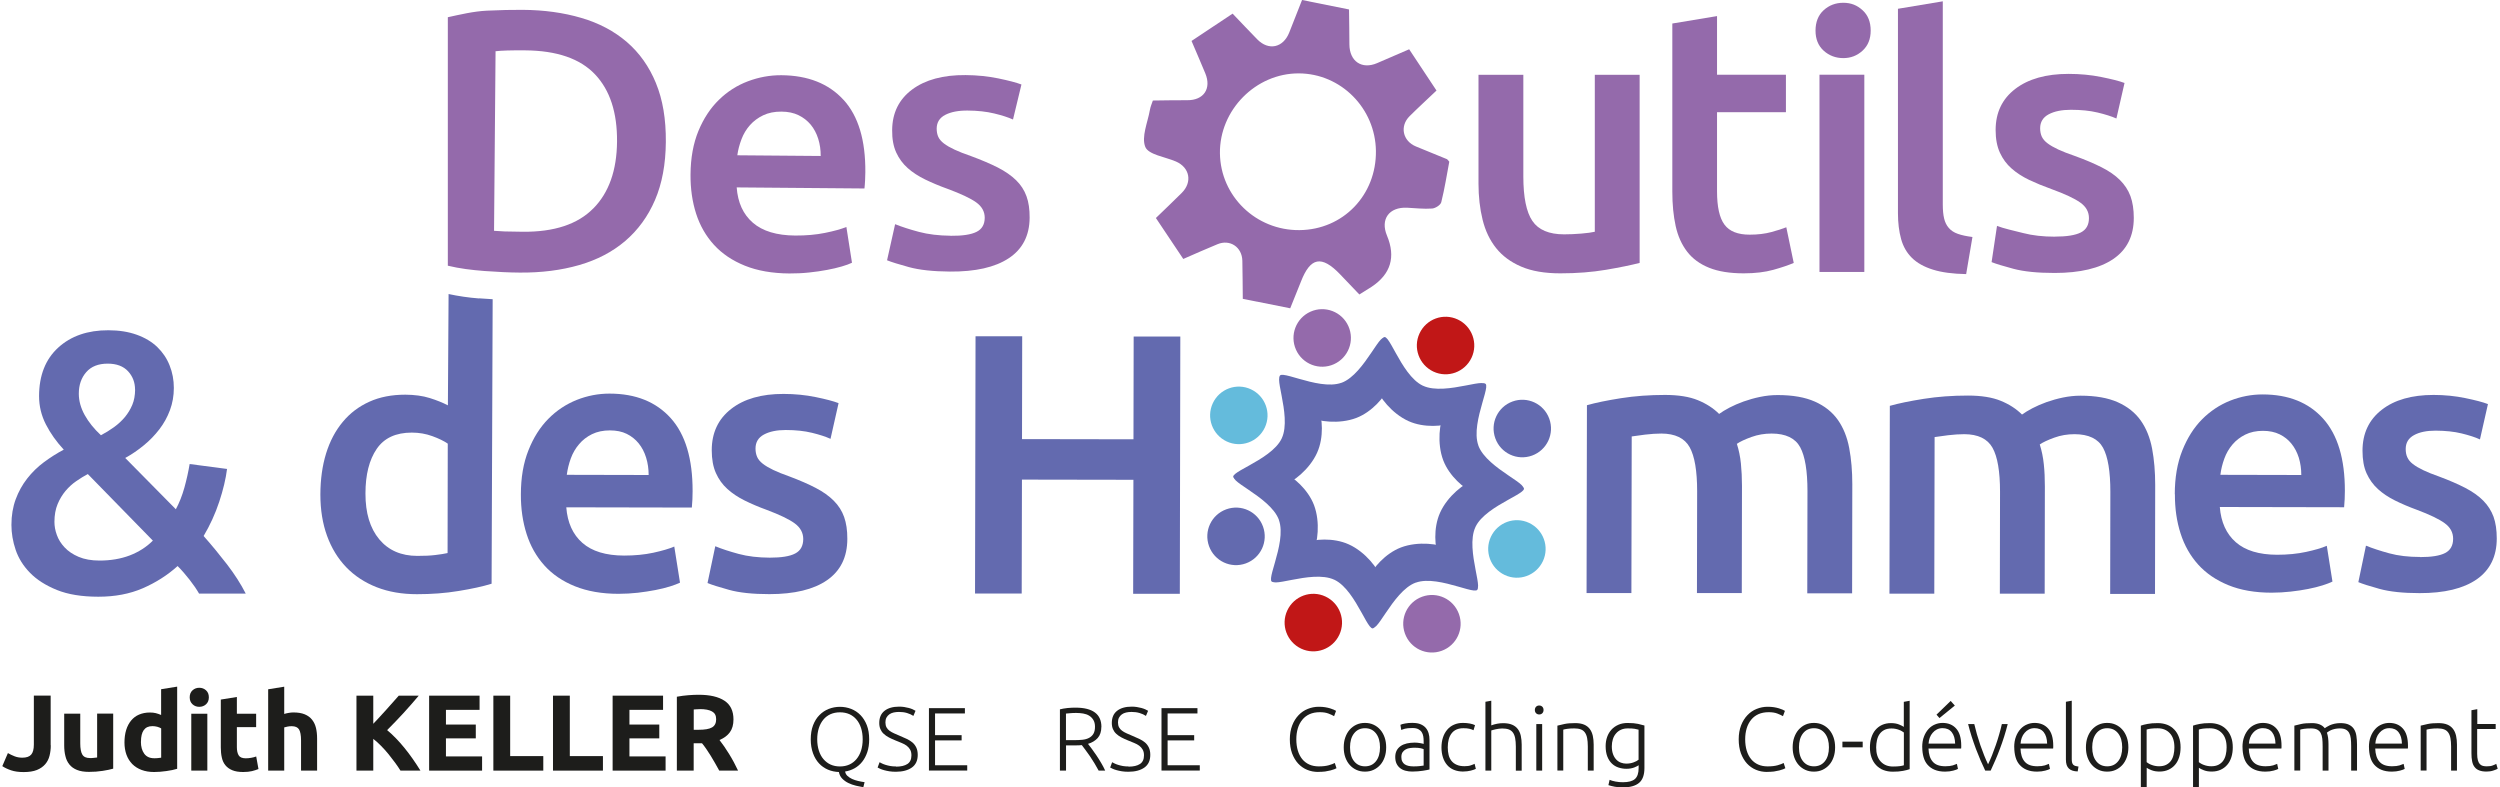
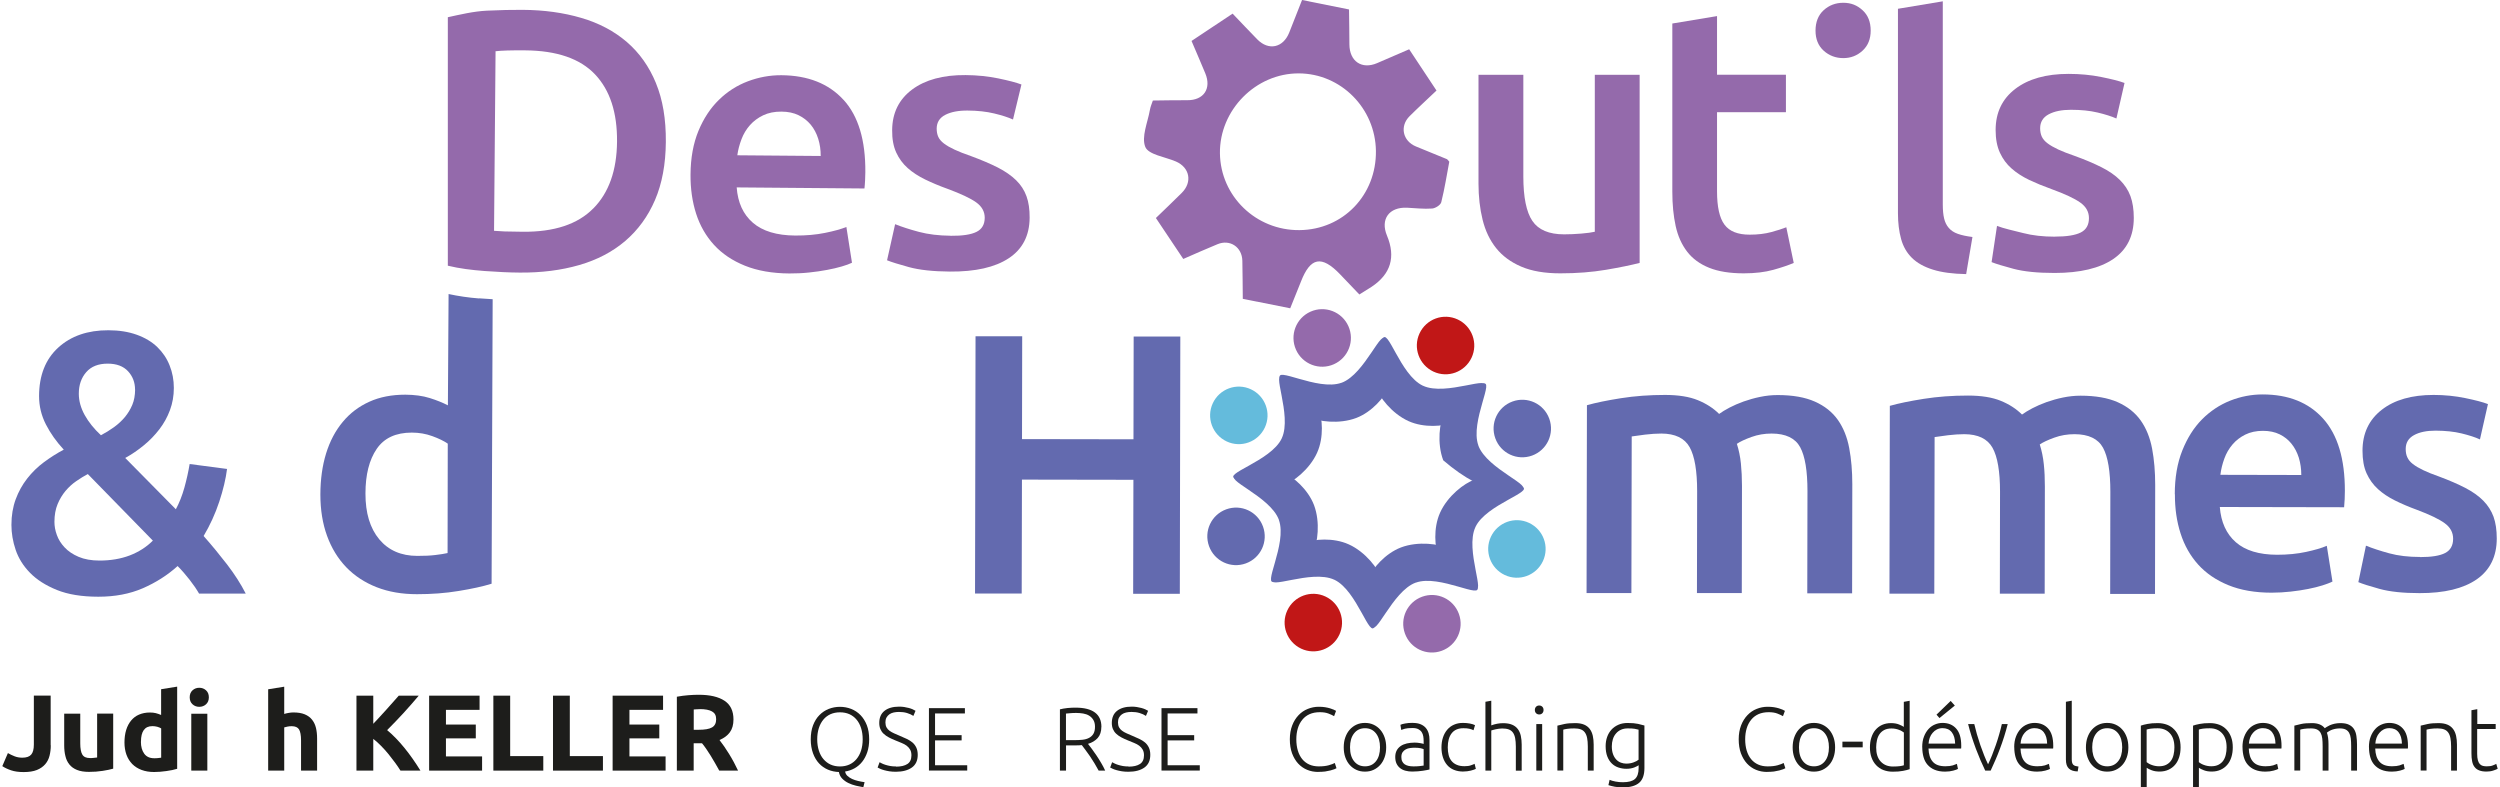
<svg xmlns="http://www.w3.org/2000/svg" width="381" height="120" viewBox="0 0 381 120" fill="none">
  <path d="M7.74 113.596C7.74 114.153 7.673 114.682 7.548 115.182C7.424 115.673 7.203 116.105 6.886 116.471C6.569 116.836 6.147 117.134 5.619 117.346C5.091 117.558 4.42 117.663 3.604 117.663C2.855 117.663 2.222 117.577 1.685 117.394C1.147 117.211 0.706 117 0.351 116.759L1.205 114.769C1.521 114.952 1.867 115.125 2.222 115.259C2.587 115.403 2.98 115.471 3.402 115.471C4.026 115.471 4.477 115.317 4.746 115.009C5.024 114.702 5.159 114.182 5.159 113.461V106.008H7.721V113.586L7.74 113.596Z" fill="#1D1D1B" />
  <path d="M17.251 117.144C16.838 117.269 16.3 117.375 15.638 117.481C14.986 117.586 14.295 117.634 13.565 117.634C12.836 117.634 12.222 117.538 11.732 117.336C11.243 117.134 10.859 116.865 10.571 116.5C10.283 116.144 10.082 115.721 9.967 115.221C9.842 114.73 9.784 114.182 9.784 113.586V108.759H12.231V113.288C12.231 114.076 12.337 114.653 12.548 115C12.759 115.355 13.143 115.528 13.719 115.528C13.892 115.528 14.084 115.528 14.276 115.5C14.477 115.48 14.65 115.461 14.803 115.442V108.749H17.251V117.125V117.144Z" fill="#1D1D1B" />
  <path d="M27.011 117.163C26.79 117.231 26.541 117.288 26.253 117.356C25.965 117.413 25.667 117.471 25.36 117.509C25.044 117.558 24.727 117.586 24.41 117.615C24.084 117.644 23.777 117.654 23.479 117.654C22.769 117.654 22.136 117.548 21.57 117.336C21.013 117.125 20.543 116.827 20.159 116.442C19.775 116.048 19.477 115.577 19.276 115.028C19.074 114.471 18.969 113.846 18.969 113.153C18.969 112.461 19.055 111.817 19.228 111.249C19.401 110.682 19.66 110.201 19.986 109.807C20.312 109.413 20.715 109.105 21.195 108.903C21.675 108.701 22.212 108.586 22.827 108.586C23.163 108.586 23.47 108.614 23.738 108.682C24.007 108.749 24.276 108.845 24.554 108.961V105.037L27.001 104.643V117.154L27.011 117.163ZM21.474 113.038C21.474 113.798 21.646 114.403 21.982 114.865C22.318 115.327 22.827 115.557 23.498 115.557C23.719 115.557 23.921 115.557 24.103 115.528C24.285 115.509 24.439 115.49 24.564 115.471V111.009C24.41 110.913 24.209 110.826 23.969 110.759C23.729 110.692 23.47 110.663 23.22 110.663C22.059 110.663 21.483 111.451 21.483 113.038H21.474Z" fill="#1D1D1B" />
  <path d="M31.829 106.268C31.829 106.72 31.685 107.076 31.397 107.336C31.109 107.595 30.763 107.72 30.37 107.72C29.976 107.72 29.631 107.595 29.343 107.336C29.055 107.076 28.911 106.72 28.911 106.268C28.911 105.816 29.055 105.46 29.343 105.201C29.631 104.941 29.976 104.816 30.37 104.816C30.763 104.816 31.109 104.941 31.397 105.201C31.685 105.46 31.829 105.816 31.829 106.268ZM31.598 117.442H29.151V108.778H31.598V117.442Z" fill="#1D1D1B" />
-   <path d="M33.652 106.614L36.099 106.22V108.778H39.036V110.817H36.099V113.865C36.099 114.384 36.185 114.798 36.368 115.105C36.55 115.413 36.915 115.567 37.462 115.567C37.721 115.567 37.999 115.538 38.278 115.49C38.556 115.442 38.815 115.375 39.045 115.288L39.391 117.202C39.093 117.327 38.767 117.423 38.402 117.519C38.038 117.606 37.596 117.654 37.068 117.654C36.397 117.654 35.85 117.567 35.408 117.384C34.967 117.202 34.621 116.952 34.352 116.625C34.084 116.298 33.901 115.904 33.805 115.442C33.7 114.98 33.652 114.471 33.652 113.913V106.634V106.614Z" fill="#1D1D1B" />
  <path d="M40.869 117.442V105.047L43.316 104.653V108.807C43.48 108.749 43.691 108.701 43.95 108.653C44.209 108.605 44.458 108.576 44.698 108.576C45.399 108.576 45.984 108.672 46.445 108.864C46.906 109.057 47.28 109.326 47.558 109.682C47.837 110.038 48.038 110.451 48.153 110.932C48.268 111.413 48.326 111.951 48.326 112.547V117.442H45.879V112.846C45.879 112.057 45.773 111.49 45.572 111.163C45.37 110.836 44.996 110.672 44.449 110.672C44.228 110.672 44.026 110.692 43.835 110.73C43.643 110.768 43.47 110.807 43.316 110.855V117.442H40.869Z" fill="#1D1D1B" />
  <path d="M61.032 117.442C60.802 117.067 60.533 116.673 60.217 116.24C59.9 115.807 59.564 115.375 59.209 114.932C58.854 114.49 58.47 114.076 58.077 113.673C57.683 113.269 57.29 112.913 56.887 112.605V117.442H54.324V106.018H56.887V110.307C57.549 109.615 58.211 108.884 58.892 108.134C59.574 107.384 60.198 106.672 60.773 106.018H63.816C63.038 106.941 62.261 107.836 61.474 108.691C60.687 109.547 59.862 110.403 58.998 111.269C59.91 112.028 60.783 112.932 61.637 113.98C62.491 115.028 63.297 116.182 64.075 117.442H61.023H61.032Z" fill="#1D1D1B" />
  <path d="M65.399 117.442V106.018H73.086V108.182H67.961V110.422H72.51V112.528H67.961V115.278H73.47V117.442H65.399Z" fill="#1D1D1B" />
  <path d="M82.798 115.23V117.442H75.188V106.018H77.75V115.23H82.798Z" fill="#1D1D1B" />
  <path d="M91.887 115.23V117.442H84.276V106.018H86.839V115.23H91.887Z" fill="#1D1D1B" />
  <path d="M93.364 117.442V106.018H101.051V108.182H95.927V110.422H100.476V112.528H95.927V115.278H101.435V117.442H93.364Z" fill="#1D1D1B" />
  <path d="M106.493 105.883C108.201 105.883 109.507 106.191 110.418 106.797C111.33 107.403 111.781 108.355 111.781 109.643C111.781 110.442 111.599 111.095 111.234 111.595C110.869 112.096 110.341 112.49 109.65 112.778C109.881 113.067 110.121 113.394 110.37 113.759C110.62 114.125 110.869 114.509 111.119 114.913C111.368 115.317 111.608 115.73 111.839 116.163C112.069 116.596 112.28 117.019 112.482 117.442H109.612C109.401 117.067 109.19 116.692 108.979 116.307C108.768 115.923 108.547 115.548 108.316 115.182C108.086 114.817 107.865 114.48 107.645 114.153C107.424 113.826 107.203 113.538 106.983 113.269H105.716V117.442H103.153V106.182C103.71 106.076 104.286 105.999 104.89 105.951C105.495 105.903 106.023 105.883 106.493 105.883ZM106.647 108.076C106.464 108.076 106.292 108.076 106.148 108.095C106.004 108.105 105.86 108.114 105.725 108.124V111.22H106.445C107.405 111.22 108.096 111.105 108.518 110.855C108.931 110.615 109.142 110.201 109.142 109.615C109.142 109.028 108.931 108.653 108.508 108.422C108.086 108.182 107.462 108.066 106.647 108.066V108.076Z" fill="#1D1D1B" />
  <path d="M132.463 112.673C132.463 113.403 132.367 114.057 132.175 114.625C131.983 115.192 131.724 115.682 131.397 116.096C131.071 116.509 130.678 116.836 130.236 117.086C129.785 117.336 129.305 117.5 128.797 117.577C128.835 117.836 128.95 118.058 129.142 118.24C129.334 118.423 129.574 118.577 129.852 118.711C130.131 118.836 130.438 118.942 130.774 119.019C131.109 119.096 131.436 119.163 131.762 119.202L131.57 119.981C131.225 119.913 130.85 119.837 130.447 119.74C130.044 119.644 129.66 119.51 129.305 119.337C128.941 119.163 128.633 118.942 128.365 118.673C128.096 118.404 127.923 118.058 127.846 117.654C127.261 117.634 126.714 117.519 126.186 117.298C125.668 117.077 125.207 116.759 124.823 116.346C124.44 115.932 124.123 115.413 123.902 114.798C123.681 114.182 123.557 113.48 123.557 112.682C123.557 111.884 123.672 111.153 123.912 110.528C124.152 109.913 124.468 109.393 124.881 108.98C125.284 108.566 125.764 108.249 126.301 108.038C126.839 107.826 127.415 107.72 128.01 107.72C128.605 107.72 129.18 107.826 129.718 108.038C130.255 108.249 130.726 108.557 131.138 108.98C131.541 109.393 131.868 109.913 132.108 110.528C132.347 111.144 132.463 111.865 132.463 112.682V112.673ZM131.474 112.673C131.474 112.028 131.388 111.461 131.225 110.951C131.061 110.442 130.831 110.009 130.524 109.653C130.227 109.297 129.862 109.028 129.44 108.836C129.017 108.653 128.537 108.557 128.01 108.557C127.482 108.557 127.002 108.653 126.58 108.836C126.157 109.028 125.793 109.297 125.495 109.653C125.198 110.009 124.958 110.442 124.795 110.951C124.632 111.461 124.545 112.038 124.545 112.673C124.545 113.307 124.632 113.884 124.795 114.394C124.958 114.903 125.188 115.336 125.495 115.692C125.802 116.048 126.157 116.327 126.58 116.519C127.002 116.711 127.482 116.807 128.01 116.807C128.537 116.807 129.017 116.711 129.44 116.519C129.862 116.327 130.227 116.048 130.524 115.692C130.822 115.336 131.061 114.903 131.225 114.394C131.388 113.884 131.474 113.307 131.474 112.673Z" fill="#1D1D1B" />
  <path d="M136.56 116.836C137.299 116.836 137.875 116.702 138.288 116.432C138.701 116.163 138.902 115.721 138.902 115.115C138.902 114.769 138.835 114.471 138.701 114.24C138.566 114.009 138.393 113.807 138.173 113.644C137.952 113.48 137.702 113.346 137.415 113.23C137.127 113.115 136.839 112.999 136.522 112.865C136.129 112.711 135.773 112.547 135.466 112.384C135.159 112.221 134.891 112.038 134.67 111.826C134.449 111.624 134.286 111.384 134.171 111.115C134.056 110.845 133.998 110.538 133.998 110.182C133.998 109.365 134.267 108.749 134.804 108.326C135.342 107.903 136.09 107.691 137.05 107.691C137.309 107.691 137.559 107.711 137.808 107.749C138.058 107.787 138.288 107.836 138.499 107.893C138.71 107.951 138.912 108.018 139.084 108.095C139.257 108.172 139.411 108.249 139.526 108.326L139.2 109.105C138.931 108.922 138.614 108.778 138.23 108.663C137.846 108.547 137.443 108.499 137.002 108.499C136.704 108.499 136.426 108.528 136.177 108.586C135.927 108.643 135.706 108.739 135.524 108.874C135.342 109.009 135.198 109.172 135.092 109.374C134.987 109.576 134.939 109.817 134.939 110.105C134.939 110.393 134.996 110.643 135.102 110.845C135.207 111.047 135.361 111.22 135.562 111.365C135.764 111.509 135.985 111.644 136.253 111.759C136.522 111.874 136.81 111.999 137.117 112.134C137.491 112.288 137.846 112.442 138.182 112.605C138.518 112.769 138.806 112.942 139.056 113.153C139.305 113.365 139.497 113.624 139.641 113.923C139.785 114.221 139.862 114.596 139.862 115.038C139.862 115.904 139.564 116.548 138.969 116.971C138.374 117.394 137.559 117.615 136.541 117.615C136.177 117.615 135.841 117.596 135.543 117.548C135.246 117.5 134.977 117.442 134.737 117.375C134.497 117.307 134.296 117.24 134.132 117.163C133.969 117.086 133.845 117.029 133.749 116.971L134.046 116.163C134.142 116.221 134.257 116.279 134.42 116.355C134.574 116.432 134.756 116.5 134.967 116.567C135.178 116.634 135.418 116.692 135.678 116.74C135.946 116.788 136.234 116.807 136.551 116.807L136.56 116.836Z" fill="#1D1D1B" />
  <path d="M141.57 117.442V107.922H147.05V108.73H142.501V112.038H146.551V112.836H142.501V116.625H147.405V117.432H141.57V117.442Z" fill="#1D1D1B" />
  <path d="M167.847 110.778C167.847 111.49 167.655 112.057 167.29 112.471C166.916 112.884 166.426 113.182 165.812 113.365C165.956 113.548 166.148 113.798 166.378 114.105C166.609 114.413 166.848 114.759 167.098 115.125C167.348 115.49 167.587 115.884 167.827 116.288C168.067 116.692 168.269 117.077 168.432 117.442H167.434C167.242 117.077 167.031 116.711 166.81 116.346C166.589 115.98 166.359 115.625 166.129 115.278C165.898 114.932 165.668 114.615 165.447 114.326C165.227 114.038 165.035 113.778 164.871 113.557C164.584 113.586 164.286 113.596 163.998 113.596H162.463V117.442H161.532V108.105C161.858 108.018 162.242 107.951 162.693 107.903C163.144 107.855 163.547 107.845 163.921 107.845C165.227 107.845 166.215 108.095 166.868 108.586C167.53 109.076 167.856 109.816 167.856 110.788L167.847 110.778ZM164.017 108.653C163.672 108.653 163.365 108.663 163.106 108.691C162.847 108.711 162.626 108.739 162.453 108.749V112.798H163.739C164.171 112.798 164.574 112.778 164.958 112.74C165.342 112.701 165.678 112.605 165.956 112.461C166.234 112.317 166.465 112.115 166.628 111.845C166.791 111.576 166.877 111.22 166.877 110.759C166.877 110.336 166.791 109.99 166.628 109.72C166.465 109.441 166.244 109.23 165.985 109.066C165.716 108.903 165.419 108.797 165.073 108.739C164.728 108.682 164.372 108.653 164.008 108.653H164.017Z" fill="#1D1D1B" />
  <path d="M172.002 116.836C172.741 116.836 173.317 116.702 173.73 116.432C174.142 116.163 174.344 115.721 174.344 115.115C174.344 114.769 174.277 114.471 174.142 114.24C174.008 114.009 173.835 113.807 173.615 113.644C173.394 113.48 173.144 113.346 172.856 113.23C172.569 113.115 172.281 112.999 171.964 112.865C171.57 112.711 171.215 112.547 170.908 112.384C170.601 112.221 170.332 112.038 170.112 111.826C169.891 111.624 169.728 111.384 169.613 111.115C169.498 110.845 169.44 110.538 169.44 110.182C169.44 109.365 169.709 108.749 170.246 108.326C170.784 107.903 171.532 107.691 172.492 107.691C172.751 107.691 173 107.711 173.25 107.749C173.499 107.787 173.73 107.836 173.941 107.893C174.152 107.951 174.354 108.018 174.526 108.095C174.699 108.172 174.853 108.249 174.968 108.326L174.642 109.105C174.373 108.922 174.056 108.778 173.672 108.663C173.288 108.547 172.885 108.499 172.444 108.499C172.146 108.499 171.868 108.528 171.618 108.586C171.369 108.643 171.148 108.739 170.966 108.874C170.784 109.009 170.64 109.172 170.534 109.374C170.428 109.576 170.38 109.817 170.38 110.105C170.38 110.393 170.438 110.643 170.544 110.845C170.649 111.047 170.803 111.22 171.004 111.365C171.206 111.509 171.427 111.644 171.695 111.759C171.964 111.874 172.252 111.999 172.559 112.134C172.933 112.288 173.288 112.442 173.624 112.605C173.96 112.769 174.248 112.942 174.498 113.153C174.747 113.365 174.939 113.624 175.083 113.923C175.227 114.221 175.304 114.596 175.304 115.038C175.304 115.904 175.006 116.548 174.411 116.971C173.816 117.394 173 117.615 171.983 117.615C171.618 117.615 171.283 117.596 170.985 117.548C170.688 117.5 170.419 117.442 170.179 117.375C169.939 117.307 169.737 117.24 169.574 117.163C169.411 117.086 169.286 117.029 169.19 116.971L169.488 116.163C169.584 116.221 169.699 116.279 169.862 116.355C170.016 116.432 170.198 116.5 170.409 116.567C170.62 116.634 170.86 116.692 171.119 116.74C171.388 116.788 171.676 116.807 171.993 116.807L172.002 116.836Z" fill="#1D1D1B" />
  <path d="M177.012 117.442V107.922H182.492V108.73H177.943V112.038H181.993V112.836H177.943V116.625H182.847V117.432H177.012V117.442Z" fill="#1D1D1B" />
  <path d="M200.908 117.644C200.294 117.644 199.728 117.538 199.2 117.317C198.672 117.096 198.221 116.779 197.828 116.355C197.444 115.932 197.137 115.413 196.906 114.798C196.685 114.182 196.57 113.471 196.57 112.673C196.57 111.874 196.695 111.172 196.935 110.547C197.175 109.922 197.501 109.413 197.904 108.99C198.307 108.566 198.768 108.249 199.305 108.038C199.833 107.826 200.39 107.711 200.966 107.711C201.321 107.711 201.647 107.73 201.935 107.778C202.223 107.826 202.482 107.884 202.703 107.951C202.924 108.018 203.106 108.086 203.259 108.153C203.413 108.22 203.538 108.288 203.614 108.336L203.317 109.143C203.087 109.009 202.799 108.874 202.444 108.739C202.089 108.605 201.657 108.538 201.138 108.538C200.543 108.538 200.025 108.643 199.584 108.836C199.142 109.038 198.768 109.316 198.471 109.691C198.173 110.057 197.943 110.49 197.789 110.999C197.636 111.509 197.559 112.057 197.559 112.673C197.559 113.288 197.636 113.875 197.789 114.384C197.943 114.894 198.163 115.327 198.451 115.682C198.739 116.038 199.104 116.317 199.526 116.509C199.948 116.702 200.438 116.798 200.985 116.798C201.59 116.798 202.089 116.74 202.501 116.625C202.904 116.509 203.211 116.394 203.423 116.279L203.682 117.077C203.614 117.125 203.509 117.173 203.355 117.231C203.202 117.288 203 117.356 202.77 117.413C202.54 117.471 202.261 117.529 201.945 117.577C201.638 117.615 201.282 117.634 200.908 117.634V117.644Z" fill="#1D1D1B" />
  <path d="M211.254 113.894C211.254 114.451 211.177 114.961 211.014 115.413C210.85 115.875 210.63 116.259 210.342 116.577C210.054 116.894 209.718 117.144 209.325 117.327C208.931 117.509 208.499 117.596 208.019 117.596C207.539 117.596 207.108 117.509 206.714 117.327C206.321 117.144 205.985 116.904 205.697 116.577C205.409 116.259 205.188 115.865 205.025 115.413C204.862 114.952 204.785 114.451 204.785 113.894C204.785 113.336 204.862 112.826 205.025 112.374C205.188 111.913 205.409 111.528 205.697 111.201C205.985 110.874 206.321 110.624 206.714 110.442C207.108 110.259 207.539 110.172 208.019 110.172C208.499 110.172 208.931 110.259 209.325 110.442C209.718 110.624 210.054 110.874 210.342 111.201C210.63 111.528 210.85 111.913 211.014 112.374C211.177 112.836 211.254 113.336 211.254 113.894ZM210.313 113.894C210.313 113.009 210.111 112.297 209.699 111.769C209.286 111.24 208.73 110.98 208.029 110.98C207.328 110.98 206.772 111.24 206.359 111.769C205.946 112.297 205.745 112.999 205.745 113.894C205.745 114.788 205.946 115.49 206.359 116.009C206.772 116.529 207.328 116.788 208.029 116.788C208.73 116.788 209.286 116.529 209.699 116.009C210.111 115.49 210.313 114.778 210.313 113.894Z" fill="#1D1D1B" />
  <path d="M215.313 110.172C215.774 110.172 216.177 110.24 216.494 110.374C216.82 110.509 217.079 110.692 217.281 110.922C217.482 111.153 217.626 111.432 217.722 111.749C217.818 112.067 217.856 112.422 217.856 112.788V117.269C217.77 117.298 217.636 117.327 217.463 117.356C217.29 117.384 217.089 117.423 216.858 117.461C216.628 117.5 216.379 117.529 216.1 117.548C215.822 117.567 215.534 117.586 215.246 117.586C214.872 117.586 214.526 117.548 214.21 117.461C213.893 117.384 213.624 117.25 213.384 117.067C213.154 116.884 212.972 116.663 212.837 116.384C212.703 116.105 212.636 115.769 212.636 115.365C212.636 114.961 212.713 114.653 212.856 114.375C213 114.096 213.212 113.875 213.471 113.692C213.739 113.509 214.046 113.384 214.411 113.298C214.776 113.221 215.169 113.173 215.601 113.173C215.726 113.173 215.86 113.173 216.004 113.192C216.148 113.201 216.283 113.221 216.417 113.249C216.551 113.269 216.666 113.298 216.762 113.317C216.858 113.336 216.926 113.365 216.964 113.374V112.932C216.964 112.682 216.945 112.442 216.906 112.211C216.868 111.98 216.791 111.769 216.666 111.576C216.542 111.384 216.369 111.24 216.148 111.124C215.928 111.009 215.63 110.951 215.265 110.951C214.747 110.951 214.354 110.99 214.104 111.057C213.845 111.134 213.663 111.192 213.547 111.24L213.423 110.461C213.576 110.384 213.816 110.317 214.142 110.259C214.469 110.192 214.853 110.163 215.313 110.163V110.172ZM215.39 116.798C215.736 116.798 216.043 116.788 216.302 116.759C216.561 116.74 216.782 116.711 216.964 116.673V114.173C216.858 114.125 216.705 114.076 216.484 114.028C216.263 113.98 215.966 113.951 215.582 113.951C215.361 113.951 215.131 113.971 214.901 114C214.67 114.028 214.44 114.096 214.248 114.201C214.046 114.307 213.883 114.451 213.759 114.634C213.634 114.817 213.567 115.057 213.567 115.365C213.567 115.634 213.605 115.855 213.701 116.038C213.787 116.221 213.912 116.365 214.075 116.48C214.238 116.586 214.43 116.673 214.651 116.721C214.872 116.769 215.131 116.798 215.409 116.798H215.39Z" fill="#1D1D1B" />
  <path d="M223.029 117.586C222.482 117.586 222.002 117.5 221.58 117.327C221.158 117.154 220.812 116.904 220.534 116.577C220.256 116.25 220.044 115.865 219.9 115.413C219.756 114.961 219.68 114.461 219.68 113.913C219.68 113.365 219.756 112.846 219.91 112.384C220.064 111.922 220.275 111.538 220.563 111.201C220.851 110.865 221.186 110.615 221.589 110.442C221.993 110.259 222.444 110.172 222.943 110.172C223.327 110.172 223.682 110.201 224.018 110.268C224.353 110.336 224.613 110.413 224.795 110.518L224.565 111.288C224.382 111.192 224.181 111.124 223.95 111.067C223.72 111.009 223.413 110.98 223.029 110.98C222.242 110.98 221.647 111.23 221.244 111.74C220.841 112.249 220.639 112.971 220.639 113.903C220.639 114.326 220.687 114.711 220.774 115.067C220.86 115.423 221.014 115.721 221.215 115.971C221.417 116.221 221.685 116.423 222.012 116.557C222.338 116.702 222.732 116.769 223.192 116.769C223.576 116.769 223.902 116.731 224.161 116.634C224.421 116.548 224.613 116.471 224.728 116.404L224.92 117.173C224.756 117.259 224.497 117.356 224.142 117.442C223.787 117.529 223.423 117.577 223.039 117.577L223.029 117.586Z" fill="#1D1D1B" />
  <path d="M226.378 117.442V106.951L227.271 106.787V110.547C227.559 110.442 227.856 110.355 228.163 110.297C228.461 110.24 228.768 110.211 229.066 110.211C229.613 110.211 230.073 110.288 230.438 110.442C230.803 110.595 231.091 110.817 231.311 111.105C231.532 111.394 231.686 111.74 231.772 112.144C231.858 112.547 231.906 112.99 231.906 113.48V117.452H231.014V113.769C231.014 113.269 230.975 112.836 230.908 112.49C230.841 112.144 230.726 111.855 230.563 111.634C230.4 111.413 230.188 111.259 229.929 111.163C229.661 111.067 229.334 111.019 228.931 111.019C228.778 111.019 228.615 111.028 228.432 111.057C228.25 111.086 228.087 111.115 227.933 111.144C227.78 111.172 227.636 111.211 227.511 111.249C227.386 111.288 227.309 111.317 227.271 111.326V117.442H226.378Z" fill="#1D1D1B" />
  <path d="M235.236 108.201C235.236 108.413 235.169 108.576 235.045 108.701C234.92 108.826 234.766 108.884 234.574 108.884C234.382 108.884 234.238 108.826 234.104 108.701C233.979 108.576 233.912 108.413 233.912 108.201C233.912 107.989 233.979 107.826 234.104 107.701C234.229 107.576 234.382 107.518 234.574 107.518C234.766 107.518 234.91 107.576 235.045 107.701C235.169 107.826 235.236 107.989 235.236 108.201ZM235.025 117.442H234.133V110.345H235.025V117.442Z" fill="#1D1D1B" />
  <path d="M237.358 110.586C237.626 110.509 237.982 110.432 238.423 110.336C238.874 110.24 239.421 110.201 240.064 110.201C240.602 110.201 241.053 110.278 241.417 110.432C241.782 110.586 242.06 110.807 242.281 111.095C242.502 111.384 242.646 111.73 242.742 112.134C242.828 112.538 242.876 112.98 242.876 113.471V117.442H241.983V113.759C241.983 113.259 241.945 112.826 241.878 112.48C241.811 112.134 241.696 111.846 241.532 111.624C241.369 111.403 241.168 111.249 240.899 111.153C240.64 111.057 240.314 111.009 239.92 111.009C239.498 111.009 239.133 111.028 238.836 111.076C238.529 111.124 238.327 111.163 238.241 111.201V117.432H237.348V110.576L237.358 110.586Z" fill="#1D1D1B" />
  <path d="M249.738 116.615C249.68 116.663 249.603 116.711 249.488 116.769C249.383 116.827 249.248 116.894 249.085 116.952C248.922 117.019 248.74 117.067 248.538 117.106C248.336 117.144 248.106 117.163 247.847 117.163C247.434 117.163 247.041 117.096 246.657 116.971C246.273 116.846 245.937 116.644 245.649 116.365C245.361 116.086 245.131 115.74 244.958 115.298C244.786 114.855 244.699 114.336 244.699 113.711C244.699 113.211 244.776 112.74 244.93 112.307C245.083 111.874 245.304 111.509 245.592 111.192C245.88 110.874 246.235 110.634 246.647 110.451C247.06 110.268 247.53 110.182 248.049 110.182C248.711 110.182 249.229 110.23 249.632 110.317C250.026 110.403 250.352 110.49 250.611 110.567V117.048C250.611 118.106 250.333 118.865 249.786 119.317C249.239 119.769 248.413 120 247.31 120C246.849 120 246.436 119.962 246.072 119.894C245.707 119.827 245.381 119.74 245.121 119.654L245.304 118.846C245.525 118.942 245.822 119.038 246.196 119.106C246.571 119.183 246.955 119.211 247.338 119.211C248.183 119.211 248.788 119.048 249.162 118.721C249.536 118.394 249.728 117.836 249.728 117.048V116.577L249.738 116.615ZM249.718 111.201C249.565 111.153 249.363 111.115 249.114 111.067C248.864 111.019 248.519 111.009 248.058 111.009C247.674 111.009 247.338 111.076 247.041 111.211C246.743 111.345 246.494 111.528 246.283 111.778C246.072 112.019 245.908 112.307 245.803 112.644C245.697 112.98 245.64 113.346 245.64 113.75C245.64 114.221 245.707 114.615 245.832 114.952C245.956 115.288 246.129 115.557 246.331 115.769C246.532 115.98 246.772 116.134 247.031 116.23C247.3 116.327 247.569 116.375 247.837 116.375C248.24 116.375 248.605 116.317 248.941 116.192C249.277 116.077 249.536 115.932 249.718 115.779V111.201Z" fill="#1D1D1B" />
  <path d="M269.315 117.644C268.701 117.644 268.135 117.538 267.607 117.317C267.079 117.096 266.628 116.779 266.235 116.355C265.851 115.932 265.544 115.413 265.313 114.798C265.093 114.182 264.978 113.471 264.978 112.673C264.978 111.874 265.102 111.172 265.342 110.547C265.582 109.922 265.908 109.413 266.312 108.99C266.715 108.566 267.175 108.249 267.713 108.038C268.24 107.826 268.797 107.711 269.373 107.711C269.728 107.711 270.054 107.73 270.342 107.778C270.63 107.826 270.889 107.884 271.11 107.951C271.331 108.018 271.513 108.086 271.667 108.153C271.82 108.22 271.945 108.288 272.022 108.336L271.724 109.143C271.494 109.009 271.206 108.874 270.851 108.739C270.496 108.605 270.064 108.538 269.546 108.538C268.951 108.538 268.432 108.643 267.991 108.836C267.55 109.038 267.175 109.316 266.878 109.691C266.58 110.057 266.35 110.49 266.196 110.999C266.043 111.509 265.966 112.057 265.966 112.673C265.966 113.288 266.043 113.875 266.196 114.384C266.35 114.894 266.571 115.327 266.859 115.682C267.146 116.038 267.511 116.317 267.933 116.509C268.356 116.702 268.845 116.798 269.392 116.798C269.997 116.798 270.496 116.74 270.908 116.625C271.312 116.509 271.619 116.394 271.83 116.279L272.089 117.077C272.022 117.125 271.916 117.173 271.763 117.231C271.609 117.288 271.408 117.356 271.177 117.413C270.947 117.471 270.669 117.529 270.352 117.577C270.045 117.615 269.69 117.634 269.315 117.634V117.644Z" fill="#1D1D1B" />
  <path d="M279.671 113.894C279.671 114.451 279.594 114.961 279.431 115.413C279.267 115.875 279.047 116.259 278.759 116.577C278.471 116.894 278.135 117.144 277.742 117.327C277.348 117.509 276.916 117.596 276.436 117.596C275.957 117.596 275.525 117.509 275.131 117.327C274.738 117.144 274.402 116.904 274.114 116.577C273.826 116.259 273.605 115.865 273.442 115.413C273.279 114.952 273.202 114.451 273.202 113.894C273.202 113.336 273.279 112.826 273.442 112.374C273.605 111.913 273.826 111.528 274.114 111.201C274.402 110.874 274.738 110.624 275.131 110.442C275.525 110.259 275.957 110.172 276.436 110.172C276.916 110.172 277.348 110.259 277.742 110.442C278.135 110.624 278.471 110.874 278.759 111.201C279.047 111.528 279.267 111.913 279.431 112.374C279.594 112.836 279.671 113.336 279.671 113.894ZM278.73 113.894C278.73 113.009 278.528 112.297 278.116 111.769C277.703 111.24 277.147 110.98 276.446 110.98C275.745 110.98 275.189 111.24 274.776 111.769C274.363 112.297 274.162 112.999 274.162 113.894C274.162 114.788 274.363 115.49 274.776 116.009C275.189 116.529 275.745 116.788 276.446 116.788C277.147 116.788 277.703 116.529 278.116 116.009C278.528 115.49 278.73 114.778 278.73 113.894Z" fill="#1D1D1B" />
  <path d="M280.784 113.028H283.874V113.894H280.784V113.028Z" fill="#1D1D1B" />
  <path d="M291.033 117.221C290.765 117.317 290.429 117.404 290.016 117.481C289.603 117.567 289.085 117.606 288.452 117.606C287.933 117.606 287.463 117.519 287.031 117.356C286.599 117.192 286.244 116.942 285.937 116.625C285.63 116.307 285.39 115.913 285.227 115.461C285.054 115 284.978 114.49 284.978 113.913C284.978 113.374 285.045 112.874 285.189 112.422C285.333 111.971 285.534 111.576 285.812 111.249C286.091 110.922 286.417 110.663 286.82 110.48C287.223 110.297 287.674 110.201 288.183 110.201C288.644 110.201 289.056 110.268 289.392 110.403C289.728 110.538 289.987 110.663 290.141 110.778V106.961L291.033 106.797V117.231V117.221ZM290.15 111.634C290.064 111.567 289.968 111.499 289.843 111.432C289.718 111.355 289.574 111.288 289.411 111.23C289.248 111.163 289.066 111.115 288.874 111.076C288.682 111.038 288.48 111.019 288.269 111.019C287.828 111.019 287.463 111.095 287.166 111.249C286.868 111.403 286.628 111.615 286.446 111.874C286.264 112.134 286.129 112.442 286.052 112.798C285.976 113.153 285.928 113.519 285.928 113.913C285.928 114.846 286.158 115.567 286.628 116.067C287.098 116.567 287.713 116.817 288.48 116.817C288.922 116.817 289.267 116.798 289.546 116.759C289.814 116.721 290.016 116.673 290.15 116.625V111.653V111.634Z" fill="#1D1D1B" />
  <path d="M292.943 113.884C292.943 113.259 293.03 112.721 293.212 112.259C293.385 111.797 293.625 111.413 293.913 111.095C294.201 110.778 294.527 110.557 294.901 110.403C295.266 110.249 295.65 110.172 296.043 110.172C296.907 110.172 297.598 110.451 298.116 111.028C298.634 111.595 298.893 112.471 298.893 113.653C298.893 113.73 298.893 113.798 298.893 113.875C298.893 113.951 298.884 114.019 298.874 114.076H293.903C293.932 114.952 294.143 115.615 294.546 116.077C294.949 116.548 295.583 116.779 296.465 116.779C296.945 116.779 297.329 116.731 297.617 116.644C297.895 116.548 298.107 116.471 298.231 116.413L298.394 117.182C298.27 117.259 298.03 117.346 297.675 117.442C297.32 117.538 296.907 117.596 296.437 117.596C295.813 117.596 295.285 117.5 294.844 117.317C294.402 117.134 294.047 116.875 293.759 116.548C293.471 116.221 293.27 115.827 293.145 115.375C293.02 114.923 292.953 114.423 292.953 113.884H292.943ZM297.963 113.317C297.943 112.576 297.771 111.999 297.444 111.586C297.118 111.172 296.648 110.97 296.043 110.97C295.726 110.97 295.439 111.038 295.189 111.163C294.94 111.288 294.719 111.461 294.536 111.682C294.345 111.894 294.201 112.144 294.095 112.432C293.989 112.721 293.932 113.019 293.913 113.326H297.963V113.317ZM297.915 107.528L295.573 109.432L295.122 108.913L297.281 106.826L297.915 107.528Z" fill="#1D1D1B" />
  <path d="M302.982 116.481C303.174 116.086 303.375 115.634 303.577 115.125C303.778 114.615 303.97 114.086 304.162 113.548C304.354 112.999 304.527 112.451 304.68 111.903C304.844 111.345 304.978 110.826 305.083 110.345H305.976C305.813 110.999 305.63 111.634 305.429 112.269C305.227 112.903 305.016 113.519 304.786 114.125C304.565 114.73 304.325 115.307 304.085 115.865C303.845 116.423 303.605 116.952 303.375 117.442H302.55C302.31 116.952 302.07 116.423 301.83 115.865C301.59 115.307 301.36 114.73 301.129 114.125C300.909 113.519 300.688 112.903 300.486 112.269C300.285 111.634 300.103 110.999 299.939 110.345H300.88C300.995 110.826 301.129 111.345 301.283 111.903C301.446 112.461 301.619 113.009 301.801 113.548C301.993 114.096 302.185 114.615 302.387 115.125C302.588 115.634 302.79 116.086 302.982 116.481Z" fill="#1D1D1B" />
  <path d="M306.964 113.884C306.964 113.259 307.051 112.721 307.233 112.259C307.406 111.797 307.646 111.413 307.934 111.095C308.222 110.778 308.548 110.557 308.922 110.403C309.287 110.249 309.671 110.172 310.064 110.172C310.928 110.172 311.619 110.451 312.137 111.028C312.655 111.595 312.914 112.471 312.914 113.653C312.914 113.73 312.914 113.798 312.914 113.875C312.914 113.951 312.905 114.019 312.895 114.076H307.924C307.953 114.952 308.164 115.615 308.567 116.077C308.97 116.548 309.604 116.779 310.486 116.779C310.966 116.779 311.35 116.731 311.638 116.644C311.916 116.548 312.128 116.471 312.252 116.413L312.415 117.182C312.291 117.259 312.051 117.346 311.696 117.442C311.341 117.538 310.928 117.596 310.458 117.596C309.834 117.596 309.306 117.5 308.865 117.317C308.423 117.134 308.068 116.875 307.78 116.548C307.492 116.221 307.291 115.827 307.166 115.375C307.041 114.923 306.974 114.423 306.974 113.884H306.964ZM311.984 113.317C311.964 112.576 311.792 111.999 311.465 111.586C311.139 111.172 310.669 110.97 310.064 110.97C309.747 110.97 309.46 111.038 309.21 111.163C308.961 111.288 308.74 111.461 308.557 111.682C308.366 111.894 308.222 112.144 308.116 112.432C308.01 112.721 307.953 113.019 307.934 113.326H311.984V113.317Z" fill="#1D1D1B" />
  <path d="M316.658 117.567C316.36 117.567 316.091 117.519 315.871 117.452C315.65 117.384 315.458 117.279 315.304 117.134C315.151 116.99 315.036 116.807 314.959 116.586C314.882 116.365 314.844 116.077 314.844 115.74V106.951L315.736 106.787V115.711C315.736 115.932 315.755 116.105 315.794 116.24C315.832 116.375 315.899 116.48 315.976 116.557C316.053 116.634 316.168 116.692 316.293 116.731C316.418 116.769 316.581 116.798 316.763 116.827L316.638 117.567H316.658Z" fill="#1D1D1B" />
  <path d="M324.364 113.894C324.364 114.451 324.287 114.961 324.124 115.413C323.961 115.875 323.74 116.259 323.452 116.577C323.164 116.894 322.828 117.144 322.435 117.327C322.041 117.509 321.61 117.596 321.13 117.596C320.65 117.596 320.218 117.509 319.825 117.327C319.431 117.144 319.095 116.904 318.807 116.577C318.519 116.259 318.299 115.865 318.135 115.413C317.972 114.952 317.896 114.451 317.896 113.894C317.896 113.336 317.972 112.826 318.135 112.374C318.299 111.913 318.519 111.528 318.807 111.201C319.095 110.874 319.431 110.624 319.825 110.442C320.218 110.259 320.65 110.172 321.13 110.172C321.61 110.172 322.041 110.259 322.435 110.442C322.828 110.624 323.164 110.874 323.452 111.201C323.74 111.528 323.961 111.913 324.124 112.374C324.287 112.836 324.364 113.336 324.364 113.894ZM323.423 113.894C323.423 113.009 323.222 112.297 322.809 111.769C322.396 111.24 321.84 110.98 321.139 110.98C320.439 110.98 319.882 111.24 319.469 111.769C319.057 112.297 318.855 112.999 318.855 113.894C318.855 114.788 319.057 115.49 319.469 116.009C319.882 116.529 320.439 116.788 321.139 116.788C321.84 116.788 322.396 116.529 322.809 116.009C323.222 115.49 323.423 114.778 323.423 113.894Z" fill="#1D1D1B" />
  <path d="M327.157 119.981H326.264V110.586C326.533 110.49 326.869 110.403 327.281 110.326C327.694 110.24 328.212 110.201 328.846 110.201C329.364 110.201 329.834 110.288 330.266 110.451C330.698 110.615 331.053 110.865 331.36 111.182C331.667 111.499 331.907 111.894 332.07 112.346C332.243 112.807 332.32 113.317 332.32 113.894C332.32 114.432 332.253 114.932 332.109 115.384C331.965 115.836 331.763 116.23 331.485 116.548C331.207 116.875 330.871 117.125 330.477 117.307C330.084 117.49 329.623 117.586 329.114 117.586C328.644 117.586 328.241 117.519 327.905 117.384C327.56 117.25 327.31 117.125 327.157 117.009V119.962V119.981ZM327.157 116.163C327.243 116.23 327.339 116.298 327.464 116.365C327.589 116.442 327.733 116.509 327.896 116.567C328.059 116.634 328.241 116.682 328.433 116.721C328.625 116.759 328.827 116.779 329.038 116.779C329.479 116.779 329.844 116.702 330.141 116.548C330.439 116.394 330.679 116.192 330.861 115.932C331.043 115.673 331.178 115.365 331.255 115.009C331.341 114.653 331.379 114.288 331.379 113.894C331.379 112.961 331.149 112.24 330.679 111.74C330.218 111.24 329.594 110.99 328.827 110.99C328.385 110.99 328.03 111.009 327.761 111.047C327.493 111.086 327.291 111.134 327.147 111.182V116.144L327.157 116.163Z" fill="#1D1D1B" />
  <path d="M335.112 119.981H334.22V110.586C334.488 110.49 334.824 110.403 335.237 110.326C335.65 110.24 336.168 110.201 336.801 110.201C337.32 110.201 337.79 110.288 338.222 110.451C338.654 110.615 339.009 110.865 339.316 111.182C339.623 111.499 339.863 111.894 340.026 112.346C340.199 112.807 340.275 113.317 340.275 113.894C340.275 114.432 340.208 114.932 340.064 115.384C339.92 115.836 339.719 116.23 339.44 116.548C339.162 116.875 338.826 117.125 338.433 117.307C338.039 117.49 337.579 117.586 337.07 117.586C336.6 117.586 336.197 117.519 335.861 117.384C335.515 117.25 335.266 117.125 335.112 117.009V119.962V119.981ZM335.112 116.163C335.199 116.23 335.295 116.298 335.419 116.365C335.544 116.442 335.688 116.509 335.851 116.567C336.014 116.634 336.197 116.682 336.389 116.721C336.581 116.759 336.782 116.779 336.993 116.779C337.435 116.779 337.799 116.702 338.097 116.548C338.394 116.394 338.634 116.192 338.817 115.932C338.999 115.673 339.133 115.365 339.21 115.009C339.297 114.653 339.335 114.288 339.335 113.894C339.335 112.961 339.105 112.24 338.634 111.74C338.174 111.24 337.55 110.99 336.782 110.99C336.341 110.99 335.986 111.009 335.717 111.047C335.448 111.086 335.247 111.134 335.103 111.182V116.144L335.112 116.163Z" fill="#1D1D1B" />
  <path d="M341.753 113.884C341.753 113.259 341.84 112.721 342.022 112.259C342.195 111.797 342.435 111.413 342.723 111.095C343.011 110.778 343.337 110.557 343.711 110.403C344.076 110.249 344.46 110.172 344.853 110.172C345.717 110.172 346.408 110.451 346.926 111.028C347.444 111.595 347.704 112.471 347.704 113.653C347.704 113.73 347.704 113.798 347.704 113.875C347.704 113.951 347.694 114.019 347.684 114.076H342.713C342.742 114.952 342.953 115.615 343.356 116.077C343.759 116.548 344.393 116.779 345.275 116.779C345.755 116.779 346.139 116.731 346.427 116.644C346.705 116.548 346.917 116.471 347.041 116.413L347.204 117.182C347.08 117.259 346.84 117.346 346.485 117.442C346.13 117.538 345.717 117.596 345.247 117.596C344.623 117.596 344.095 117.5 343.654 117.317C343.212 117.134 342.857 116.875 342.569 116.548C342.281 116.221 342.08 115.827 341.955 115.375C341.83 114.923 341.763 114.423 341.763 113.884H341.753ZM346.782 113.317C346.763 112.576 346.59 111.999 346.264 111.586C345.938 111.172 345.467 110.97 344.863 110.97C344.546 110.97 344.258 111.038 344.009 111.163C343.759 111.288 343.538 111.461 343.356 111.682C343.164 111.894 343.02 112.144 342.915 112.432C342.809 112.721 342.751 113.019 342.732 113.326H346.782V113.317Z" fill="#1D1D1B" />
  <path d="M349.661 110.586C349.93 110.509 350.266 110.432 350.698 110.336C351.12 110.24 351.667 110.201 352.348 110.201C353.241 110.201 353.893 110.461 354.296 110.98C354.344 110.942 354.431 110.884 354.565 110.797C354.7 110.711 354.863 110.624 355.064 110.528C355.266 110.442 355.506 110.355 355.774 110.297C356.043 110.24 356.341 110.201 356.667 110.201C357.204 110.201 357.646 110.278 357.972 110.442C358.308 110.605 358.567 110.826 358.749 111.115C358.932 111.403 359.057 111.749 359.114 112.153C359.172 112.557 359.21 112.999 359.21 113.471V117.442H358.318V113.759C358.318 113.288 358.298 112.884 358.26 112.547C358.222 112.201 358.135 111.922 358.011 111.692C357.886 111.47 357.713 111.297 357.483 111.182C357.252 111.067 356.955 111.009 356.59 111.009C356.312 111.009 356.072 111.038 355.842 111.086C355.621 111.134 355.419 111.201 355.256 111.269C355.093 111.345 354.959 111.413 354.853 111.49C354.748 111.567 354.671 111.615 354.623 111.653C354.7 111.894 354.767 112.163 354.805 112.461C354.843 112.759 354.863 113.076 354.863 113.403V117.442H353.97V113.759C353.97 113.288 353.951 112.884 353.913 112.547C353.874 112.201 353.788 111.922 353.663 111.692C353.538 111.47 353.356 111.297 353.126 111.182C352.895 111.067 352.588 111.009 352.204 111.009C351.772 111.009 351.408 111.028 351.12 111.076C350.822 111.124 350.63 111.163 350.554 111.201V117.432H349.661V110.576V110.586Z" fill="#1D1D1B" />
  <path d="M361.024 113.884C361.024 113.259 361.111 112.721 361.293 112.259C361.466 111.797 361.706 111.413 361.994 111.095C362.282 110.778 362.608 110.557 362.982 110.403C363.347 110.249 363.731 110.172 364.124 110.172C364.988 110.172 365.679 110.451 366.197 111.028C366.715 111.595 366.975 112.471 366.975 113.653C366.975 113.73 366.975 113.798 366.975 113.875C366.975 113.951 366.965 114.019 366.955 114.076H361.984C362.013 114.952 362.224 115.615 362.627 116.077C363.03 116.548 363.664 116.779 364.547 116.779C365.026 116.779 365.41 116.731 365.698 116.644C365.976 116.548 366.188 116.471 366.312 116.413L366.475 117.182C366.351 117.259 366.111 117.346 365.756 117.442C365.401 117.538 364.988 117.596 364.518 117.596C363.894 117.596 363.366 117.5 362.925 117.317C362.483 117.134 362.128 116.875 361.84 116.548C361.552 116.221 361.351 115.827 361.226 115.375C361.101 114.923 361.034 114.423 361.034 113.884H361.024ZM366.053 113.317C366.034 112.576 365.861 111.999 365.535 111.586C365.209 111.172 364.738 110.97 364.134 110.97C363.817 110.97 363.529 111.038 363.28 111.163C363.03 111.288 362.809 111.461 362.627 111.682C362.435 111.894 362.291 112.144 362.186 112.432C362.08 112.721 362.022 113.019 362.003 113.326H366.053V113.317Z" fill="#1D1D1B" />
  <path d="M368.923 110.586C369.191 110.509 369.546 110.432 369.988 110.336C370.439 110.24 370.986 110.201 371.629 110.201C372.166 110.201 372.618 110.278 372.982 110.432C373.347 110.586 373.625 110.807 373.846 111.095C374.067 111.384 374.211 111.73 374.307 112.134C374.393 112.538 374.441 112.98 374.441 113.471V117.442H373.548V113.759C373.548 113.259 373.51 112.826 373.443 112.48C373.376 112.134 373.261 111.846 373.097 111.624C372.934 111.403 372.733 111.249 372.464 111.153C372.205 111.057 371.879 111.009 371.485 111.009C371.063 111.009 370.698 111.028 370.401 111.076C370.094 111.124 369.892 111.163 369.806 111.201V117.432H368.913V110.576L368.923 110.586Z" fill="#1D1D1B" />
  <path d="M377.521 110.336H380.343V111.095H377.521V114.875C377.521 115.278 377.56 115.605 377.627 115.855C377.694 116.105 377.79 116.298 377.924 116.442C378.049 116.577 378.203 116.673 378.385 116.721C378.567 116.769 378.769 116.788 378.99 116.788C379.364 116.788 379.661 116.75 379.892 116.654C380.122 116.567 380.295 116.49 380.429 116.413L380.65 117.154C380.525 117.24 380.295 117.327 379.978 117.432C379.661 117.538 379.316 117.586 378.942 117.586C378.5 117.586 378.135 117.529 377.838 117.413C377.54 117.298 377.301 117.125 377.128 116.894C376.945 116.663 376.821 116.375 376.754 116.019C376.677 115.673 376.648 115.259 376.648 114.778V108.239L377.54 108.076V110.326L377.521 110.336Z" fill="#1D1D1B" />
  <path d="M1.742 79.987C1.742 78.554 1.963 77.256 2.395 76.083C2.827 74.919 3.412 73.862 4.151 72.919C4.89 71.977 5.735 71.15 6.694 70.438C7.654 69.727 8.662 69.082 9.717 68.525C8.594 67.313 7.683 66.034 6.992 64.678C6.301 63.322 5.955 61.89 5.955 60.38C5.955 57.216 6.934 54.745 8.873 52.975C10.811 51.206 13.364 50.321 16.521 50.331C18.143 50.331 19.573 50.562 20.84 51.014C22.097 51.466 23.143 52.091 23.969 52.889C24.794 53.687 25.427 54.62 25.85 55.697C26.282 56.774 26.493 57.908 26.493 59.12C26.493 60.332 26.291 61.457 25.898 62.515C25.504 63.572 24.967 64.544 24.285 65.428C23.604 66.313 22.827 67.121 21.934 67.852C21.051 68.582 20.101 69.236 19.084 69.794L26.8 77.612C27.328 76.631 27.76 75.535 28.105 74.304C28.441 73.083 28.71 71.881 28.902 70.717L34.602 71.467C34.41 72.977 34.017 74.641 33.412 76.468C32.808 78.295 32.011 80.035 31.032 81.689C32.27 83.084 33.46 84.536 34.612 86.026C35.754 87.517 36.704 88.998 37.453 90.469H30.341C29.967 89.815 29.487 89.113 28.902 88.363C28.316 87.613 27.712 86.911 27.069 86.266C25.523 87.661 23.748 88.786 21.762 89.651C19.765 90.517 17.51 90.94 14.986 90.94C12.462 90.94 10.36 90.594 8.671 89.911C6.982 89.228 5.619 88.363 4.583 87.305C3.546 86.247 2.817 85.074 2.385 83.795C1.953 82.516 1.742 81.247 1.742 80.006V79.987ZM8.297 79.545C8.297 80.189 8.412 80.843 8.662 81.526C8.902 82.209 9.295 82.834 9.842 83.42C10.389 84.007 11.099 84.487 11.982 84.863C12.865 85.238 13.93 85.43 15.168 85.43C16.857 85.43 18.393 85.17 19.765 84.651C21.138 84.122 22.318 83.372 23.297 82.391L13.383 72.246C12.817 72.544 12.232 72.9 11.637 73.314C11.032 73.727 10.485 74.227 9.996 74.804C9.506 75.391 9.093 76.064 8.777 76.833C8.46 77.602 8.297 78.497 8.297 79.516V79.545ZM20.581 59.38C20.581 58.283 20.226 57.351 19.516 56.581C18.806 55.812 17.769 55.418 16.416 55.418C14.986 55.418 13.892 55.851 13.143 56.716C12.385 57.581 12.011 58.678 12.011 59.995C12.011 61.091 12.309 62.168 12.903 63.245C13.498 64.323 14.333 65.351 15.38 66.332C16.09 65.957 16.762 65.544 17.385 65.092C18.009 64.64 18.556 64.13 19.026 63.572C19.497 63.005 19.871 62.39 20.159 61.707C20.447 61.024 20.581 60.255 20.591 59.389L20.581 59.38Z" fill="#636AAF" />
-   <path d="M79.382 75.352C79.382 72.794 79.766 70.554 80.533 68.63C81.291 66.707 82.309 65.101 83.566 63.832C84.823 62.553 86.272 61.601 87.894 60.947C89.526 60.303 91.186 59.986 92.885 59.986C96.877 59.986 99.986 61.245 102.222 63.726C104.458 66.217 105.562 69.919 105.553 74.852C105.553 75.227 105.543 75.641 105.524 76.102C105.505 76.564 105.476 76.987 105.437 77.352L86.301 77.314C86.483 79.651 87.299 81.459 88.758 82.737C90.217 84.016 92.328 84.661 95.101 84.67C96.733 84.67 98.22 84.526 99.564 84.237C100.917 83.939 101.982 83.632 102.76 83.295L103.633 88.796C103.259 88.978 102.75 89.171 102.107 89.373C101.464 89.575 100.725 89.757 99.89 89.921C99.055 90.084 98.163 90.219 97.203 90.334C96.243 90.44 95.265 90.498 94.266 90.498C91.714 90.498 89.497 90.103 87.616 89.344C85.735 88.584 84.18 87.526 82.961 86.17C81.742 84.814 80.84 83.218 80.255 81.382C79.669 79.545 79.372 77.535 79.382 75.352ZM98.854 72.39C98.854 71.467 98.729 70.583 98.47 69.746C98.211 68.909 97.837 68.188 97.338 67.573C96.838 66.957 96.234 66.477 95.514 66.121C94.794 65.765 93.931 65.592 92.933 65.592C91.934 65.592 90.994 65.784 90.217 66.169C89.439 66.553 88.777 67.063 88.249 67.698C87.712 68.323 87.29 69.044 86.992 69.861C86.695 70.679 86.493 71.506 86.378 72.362L98.854 72.39Z" fill="#636AAF" />
-   <path d="M117.299 84.988C119.075 84.988 120.37 84.786 121.186 84.353C122.002 83.93 122.405 83.199 122.415 82.16C122.415 81.199 121.983 80.401 121.119 79.766C120.255 79.131 118.825 78.449 116.829 77.698C115.61 77.256 114.487 76.775 113.48 76.275C112.472 75.775 111.589 75.189 110.85 74.516C110.111 73.852 109.526 73.044 109.104 72.092C108.681 71.15 108.47 69.986 108.47 68.621C108.47 65.957 109.459 63.851 111.426 62.322C113.384 60.793 116.052 60.024 119.42 60.034C121.119 60.034 122.75 60.197 124.305 60.514C125.86 60.832 127.021 61.139 127.798 61.438L126.57 66.88C125.831 66.544 124.891 66.236 123.739 65.957C122.597 65.678 121.263 65.534 119.747 65.534C118.374 65.534 117.271 65.765 116.416 66.227C115.562 66.688 115.14 67.4 115.14 68.361C115.14 68.842 115.226 69.265 115.39 69.64C115.553 70.015 115.841 70.352 116.244 70.669C116.647 70.987 117.184 71.304 117.846 71.621C118.509 71.939 119.324 72.265 120.284 72.602C121.868 73.198 123.221 73.785 124.324 74.362C125.438 74.939 126.349 75.593 127.069 76.314C127.789 77.035 128.317 77.862 128.643 78.785C128.969 79.708 129.142 80.824 129.132 82.122C129.132 84.901 128.096 86.997 126.042 88.421C123.988 89.844 121.052 90.546 117.251 90.546C114.699 90.546 112.645 90.325 111.1 89.892C109.545 89.459 108.461 89.123 107.827 88.853L109.008 83.247C110.006 83.661 111.196 84.045 112.578 84.42C113.96 84.795 115.543 84.978 117.319 84.988H117.299Z" fill="#636AAF" />
  <path d="M172.77 51.293H179.881L179.805 90.498H172.693L172.732 73.121L155.745 73.092L155.707 90.45H148.595L148.672 51.245H155.783L155.755 66.919L172.741 66.948L172.77 51.283V51.293Z" fill="#636AAF" />
  <path d="M258.644 74.852C258.644 71.765 258.27 69.525 257.502 68.15C256.734 66.775 255.294 66.082 253.193 66.073C252.444 66.073 251.609 66.13 250.707 66.236C249.805 66.352 249.124 66.438 248.673 66.515L248.625 90.382H241.792L241.849 61.755C243.164 61.38 244.891 61.024 247.012 60.688C249.143 60.351 251.388 60.188 253.759 60.188C255.793 60.188 257.454 60.457 258.749 60.986C260.045 61.514 261.129 62.217 261.993 63.082C262.406 62.784 262.934 62.457 263.577 62.12C264.22 61.784 264.93 61.476 265.726 61.188C266.513 60.909 267.358 60.668 268.241 60.486C269.124 60.303 270.016 60.207 270.918 60.207C273.212 60.207 275.103 60.543 276.59 61.207C278.078 61.87 279.239 62.794 280.083 63.986C280.928 65.178 281.504 66.611 281.82 68.284C282.137 69.967 282.291 71.804 282.291 73.794L282.262 90.421H275.429L275.458 74.852C275.458 71.765 275.093 69.525 274.344 68.15C273.596 66.775 272.147 66.082 270.007 66.073C268.913 66.073 267.886 66.246 266.907 66.602C265.928 66.957 265.189 67.303 264.699 67.64C264.997 68.582 265.208 69.582 265.314 70.64C265.419 71.698 265.477 72.823 265.477 74.035L265.448 90.382H258.615L258.644 74.814V74.852Z" fill="#636AAF" />
  <path d="M304.805 74.948C304.805 71.862 304.431 69.621 303.663 68.246C302.895 66.871 301.456 66.178 299.354 66.169C298.605 66.169 297.77 66.227 296.868 66.332C295.966 66.448 295.285 66.534 294.834 66.611L294.786 90.478H287.953L288.01 61.851C289.325 61.476 291.052 61.12 293.173 60.784C295.304 60.447 297.55 60.284 299.92 60.284C301.955 60.284 303.615 60.553 304.91 61.082C306.206 61.611 307.291 62.313 308.154 63.178C308.567 62.88 309.095 62.553 309.738 62.217C310.381 61.88 311.091 61.572 311.887 61.284C312.674 61.005 313.519 60.764 314.402 60.582C315.285 60.399 316.177 60.303 317.079 60.303C319.373 60.303 321.264 60.639 322.751 61.303C324.239 61.967 325.4 62.89 326.245 64.082C327.089 65.275 327.665 66.707 327.982 68.38C328.298 70.063 328.452 71.9 328.452 73.891L328.423 90.517H321.59L321.619 74.948C321.619 71.862 321.254 69.621 320.506 68.246C319.757 66.871 318.308 66.178 316.168 66.169C315.074 66.169 314.047 66.342 313.068 66.698C312.089 67.053 311.35 67.4 310.861 67.736C311.158 68.679 311.369 69.679 311.475 70.736C311.59 71.794 311.638 72.919 311.638 74.131L311.609 90.478H304.776L304.805 74.91V74.948Z" fill="#636AAF" />
  <path d="M331.437 75.323C331.437 72.794 331.82 70.573 332.579 68.669C333.337 66.765 334.335 65.178 335.582 63.919C336.83 62.659 338.26 61.707 339.872 61.063C341.485 60.428 343.135 60.111 344.815 60.111C348.769 60.111 351.849 61.351 354.057 63.813C356.264 66.275 357.368 69.948 357.358 74.823C357.358 75.189 357.348 75.602 357.329 76.064C357.31 76.525 357.281 76.939 357.243 77.304L338.298 77.266C338.481 79.574 339.287 81.362 340.736 82.632C342.185 83.901 344.277 84.536 347.022 84.545C348.634 84.545 350.103 84.401 351.446 84.112C352.78 83.824 353.836 83.516 354.604 83.18L355.467 88.632C355.103 88.815 354.594 89.007 353.961 89.209C353.327 89.411 352.588 89.594 351.763 89.757C350.938 89.921 350.055 90.055 349.095 90.161C348.145 90.267 347.176 90.325 346.187 90.325C343.663 90.325 341.465 89.94 339.604 89.18C337.742 88.421 336.206 87.372 334.997 86.036C333.797 84.699 332.895 83.112 332.319 81.295C331.734 79.478 331.446 77.487 331.456 75.323H331.437ZM350.717 72.381C350.717 71.467 350.592 70.592 350.343 69.765C350.083 68.938 349.709 68.227 349.22 67.621C348.73 67.015 348.126 66.534 347.415 66.188C346.705 65.842 345.851 65.659 344.863 65.659C343.874 65.659 342.943 65.851 342.176 66.236C341.408 66.621 340.755 67.121 340.227 67.746C339.7 68.371 339.277 69.082 338.989 69.89C338.692 70.698 338.49 71.525 338.385 72.362L350.736 72.39L350.717 72.381Z" fill="#636AAF" />
  <path d="M368.798 84.901C370.554 84.901 371.84 84.699 372.646 84.276C373.453 83.853 373.856 83.132 373.856 82.103C373.856 81.151 373.433 80.362 372.57 79.737C371.715 79.112 370.295 78.429 368.318 77.689C367.109 77.247 366.005 76.775 364.998 76.275C363.99 75.775 363.126 75.198 362.397 74.535C361.667 73.871 361.092 73.073 360.669 72.14C360.247 71.208 360.046 70.054 360.046 68.698C360.046 66.053 361.024 63.976 362.973 62.457C364.911 60.938 367.55 60.188 370.88 60.188C372.56 60.188 374.172 60.351 375.708 60.668C377.243 60.986 378.395 61.284 379.163 61.582L377.944 66.967C377.215 66.63 376.284 66.332 375.142 66.053C374.009 65.775 372.694 65.64 371.188 65.63C369.834 65.63 368.731 65.851 367.896 66.313C367.051 66.775 366.629 67.477 366.629 68.429C366.629 68.909 366.706 69.332 366.879 69.698C367.042 70.063 367.32 70.409 367.723 70.717C368.126 71.034 368.654 71.342 369.316 71.66C369.978 71.977 370.775 72.294 371.735 72.631C373.309 73.217 374.643 73.804 375.737 74.371C376.831 74.939 377.742 75.583 378.453 76.304C379.163 77.025 379.681 77.843 380.017 78.756C380.343 79.67 380.506 80.776 380.506 82.055C380.506 84.805 379.479 86.882 377.445 88.296C375.41 89.7 372.512 90.401 368.74 90.392C366.216 90.392 364.182 90.171 362.646 89.748C361.111 89.325 360.026 88.978 359.412 88.719L360.573 83.16C361.562 83.564 362.742 83.949 364.115 84.324C365.487 84.699 367.051 84.882 368.808 84.882L368.798 84.901Z" fill="#636AAF" />
  <path d="M99.967 12.665C98.931 10.145 97.453 8.058 95.533 6.404C93.614 4.75 91.291 3.52 88.595 2.731C85.888 1.933 82.904 1.519 79.631 1.5C78.047 1.49 76.243 1.529 74.209 1.625C72.174 1.721 70.063 2.231 68.249 2.625V40.494C70.053 40.926 71.829 41.148 73.825 41.301C75.821 41.446 77.606 41.532 79.19 41.542C82.501 41.571 85.524 41.186 88.259 40.398C90.994 39.609 93.335 38.388 95.284 36.724C97.232 35.06 98.748 32.983 99.823 30.483C100.898 27.983 101.445 25.041 101.474 21.646C101.503 18.174 101.004 15.184 99.967 12.674V12.665ZM90.418 31.762C88.048 34.176 84.468 35.359 79.689 35.32C78.527 35.31 77.597 35.291 76.925 35.272C76.243 35.243 75.706 35.214 75.293 35.176L75.523 7.808C76.426 7.703 77.932 7.654 80.044 7.674C84.861 7.712 88.403 8.933 90.677 11.328C92.952 13.722 94.075 17.146 94.036 21.588C93.998 25.964 92.798 29.358 90.428 31.762H90.418Z" fill="#946AAB" />
  <path d="M220.553 24.271C218.96 23.617 217.367 22.983 215.784 22.319C213.768 21.483 213.288 19.232 214.824 17.703C216.139 16.395 217.511 15.145 218.922 13.799C217.473 11.616 216.129 9.578 214.757 7.51C213.029 8.26 211.455 8.933 209.881 9.616C207.549 10.626 205.668 9.357 205.649 6.779C205.649 5.068 205.611 3.356 205.592 1.442C203.26 0.971 200.889 0.49 198.432 0C197.732 1.789 197.108 3.385 196.474 4.972C195.544 7.289 193.336 7.76 191.609 6C190.352 4.722 189.133 3.414 187.847 2.077C185.716 3.5 183.682 4.856 181.59 6.241C182.348 8.02 183.029 9.587 183.682 11.164C184.661 13.501 183.451 15.29 180.947 15.271C179.229 15.261 177.511 15.299 175.697 15.319C175.543 15.78 175.332 16.251 175.246 16.751C174.91 18.655 173.922 20.867 174.545 22.396C175.035 23.579 177.568 23.906 179.2 24.608C181.321 25.521 181.753 27.752 180.092 29.406C178.826 30.675 177.52 31.897 176.158 33.224C177.559 35.32 178.922 37.349 180.332 39.465C182.146 38.676 183.835 37.916 185.553 37.215C187.453 36.426 189.286 37.657 189.334 39.734C189.373 41.657 189.382 43.59 189.401 45.542C191.945 46.052 194.258 46.513 196.628 46.984C197.223 45.513 197.76 44.196 198.279 42.878C199.718 39.205 201.407 38.888 204.19 41.763C205.169 42.782 206.139 43.802 207.166 44.879C207.914 44.407 208.48 44.071 209.037 43.705C211.954 41.763 212.735 39.167 211.379 35.916C210.333 33.416 211.686 31.531 214.44 31.656C215.707 31.714 216.993 31.878 218.25 31.781C218.759 31.743 219.546 31.243 219.651 30.81C220.169 28.724 220.505 26.589 220.87 24.646C220.64 24.387 220.601 24.3 220.544 24.281L220.553 24.271ZM198.039 35.07C191.417 35.137 186.004 29.906 185.918 23.367C185.831 16.771 191.388 11.155 197.943 11.184C204.354 11.212 209.603 16.492 209.69 22.992C209.776 29.724 204.689 35.012 198.039 35.07Z" fill="#946AAB" />
  <path d="M249.872 40.071C248.557 40.407 246.839 40.763 244.737 41.119C242.626 41.474 240.313 41.657 237.799 41.657C235.428 41.657 233.442 41.321 231.849 40.638C230.246 39.955 228.97 39.013 228.01 37.811C227.05 36.609 226.359 35.166 225.947 33.483C225.534 31.81 225.323 29.964 225.323 27.973V11.395H232.156V26.887C232.156 30.05 232.616 32.32 233.538 33.676C234.459 35.032 236.071 35.714 238.365 35.714C239.19 35.714 240.064 35.676 240.985 35.599C241.906 35.522 242.597 35.426 243.048 35.32V11.395H249.881V40.071H249.872Z" fill="#946AAB" />
  <path d="M254.843 3.587L261.676 2.452V11.386H272.175V17.098H261.676V29.147C261.676 31.522 262.051 33.214 262.809 34.233C263.557 35.253 264.843 35.763 266.648 35.763C267.886 35.763 268.989 35.628 269.949 35.368C270.909 35.109 271.667 34.859 272.233 34.637L273.365 40.071C272.578 40.407 271.542 40.763 270.266 41.119C268.989 41.474 267.482 41.657 265.755 41.657C263.644 41.657 261.887 41.378 260.477 40.811C259.066 40.244 257.943 39.426 257.118 38.349C256.292 37.272 255.707 35.974 255.371 34.445C255.035 32.916 254.862 31.176 254.862 29.214V3.587H254.843Z" fill="#946AAB" />
  <path d="M285.092 4.664C285.092 5.943 284.68 6.962 283.854 7.722C283.029 8.481 282.05 8.856 280.918 8.856C279.785 8.856 278.758 8.481 277.924 7.722C277.098 6.972 276.686 5.952 276.686 4.664C276.686 3.375 277.098 2.308 277.924 1.558C278.749 0.808 279.747 0.423 280.918 0.423C282.089 0.423 283.029 0.798 283.854 1.558C284.68 2.308 285.092 3.346 285.092 4.664Z" fill="#946AAB" />
-   <path d="M284.123 11.386H277.29V41.446H284.123V11.386Z" fill="#946AAB" />
  <path d="M299.622 41.773C297.588 41.734 295.908 41.513 294.574 41.09C293.24 40.676 292.175 40.08 291.388 39.311C290.601 38.541 290.045 37.58 289.728 36.426C289.411 35.272 289.248 33.964 289.248 32.493V1.337L296.081 0.202V31.195C296.081 32.022 296.148 32.724 296.283 33.291C296.417 33.858 296.647 34.339 296.993 34.734C297.329 35.128 297.789 35.435 298.375 35.638C298.96 35.849 299.699 36.003 300.601 36.118L299.642 41.773H299.622Z" fill="#946AAB" />
  <path d="M313.164 36.061C314.968 36.061 316.283 35.849 317.118 35.426C317.943 35.003 318.356 34.272 318.356 33.243C318.356 32.281 317.914 31.493 317.032 30.868C316.149 30.243 314.69 29.56 312.655 28.82C311.417 28.377 310.275 27.906 309.239 27.416C308.202 26.916 307.31 26.339 306.561 25.675C305.803 25.012 305.218 24.213 304.786 23.271C304.354 22.329 304.133 21.184 304.133 19.819C304.133 17.165 305.131 15.078 307.127 13.549C309.124 12.02 311.83 11.261 315.256 11.261C316.984 11.261 318.644 11.414 320.218 11.732C321.801 12.049 322.982 12.347 323.778 12.645L322.54 18.059C321.792 17.732 320.832 17.424 319.661 17.146C318.49 16.867 317.137 16.732 315.602 16.732C314.21 16.732 313.078 16.963 312.214 17.424C311.35 17.886 310.918 18.598 310.918 19.55C310.918 20.03 311.005 20.454 311.168 20.819C311.341 21.184 311.628 21.531 312.041 21.838C312.454 22.156 313.001 22.463 313.673 22.781C314.354 23.098 315.179 23.415 316.158 23.752C317.78 24.338 319.153 24.925 320.275 25.492C321.408 26.06 322.339 26.704 323.068 27.425C323.797 28.146 324.335 28.964 324.68 29.887C325.016 30.81 325.189 31.916 325.189 33.205C325.189 35.964 324.143 38.061 322.06 39.474C319.978 40.888 316.993 41.599 313.116 41.599C310.525 41.599 308.433 41.388 306.849 40.965C305.266 40.542 304.162 40.205 303.519 39.946L304.344 34.426C305.362 34.83 306.936 35.157 308.346 35.522C309.757 35.888 311.369 36.07 313.174 36.07L313.164 36.061Z" fill="#946AAB" />
  <path d="M128.556 15.222C126.301 12.751 123.144 11.491 119.075 11.463C117.347 11.453 115.648 11.761 113.988 12.386C112.328 13.011 110.85 13.953 109.564 15.213C108.278 16.463 107.232 18.049 106.445 19.944C105.658 21.848 105.255 24.06 105.236 26.589C105.217 28.752 105.504 30.743 106.09 32.57C106.675 34.387 107.587 35.974 108.815 37.32C110.044 38.667 111.618 39.724 113.528 40.494C115.437 41.263 117.693 41.657 120.293 41.676C121.311 41.676 122.309 41.638 123.288 41.532C124.267 41.426 125.178 41.301 126.023 41.138C126.867 40.984 127.626 40.801 128.288 40.609C128.95 40.417 129.468 40.224 129.842 40.042L128.988 34.589C128.192 34.916 127.107 35.214 125.735 35.493C124.363 35.772 122.846 35.907 121.186 35.897C118.364 35.878 116.215 35.224 114.737 33.945C113.259 32.666 112.443 30.878 112.27 28.56L131.743 28.724C131.781 28.358 131.819 27.945 131.839 27.483C131.858 27.021 131.877 26.608 131.877 26.242C131.915 21.367 130.812 17.684 128.556 15.213V15.222ZM112.366 23.675C112.481 22.829 112.702 22.011 113.009 21.204C113.316 20.396 113.748 19.684 114.295 19.069C114.842 18.453 115.514 17.953 116.311 17.569C117.107 17.194 118.029 17.001 119.084 17.011C120.101 17.011 120.975 17.203 121.704 17.559C122.434 17.915 123.048 18.396 123.556 19.002C124.055 19.607 124.439 20.329 124.698 21.155C124.958 21.983 125.082 22.858 125.073 23.771L112.376 23.665L112.366 23.675Z" fill="#946AAB" />
  <path d="M144.862 35.936C146.666 35.955 147.99 35.753 148.816 35.339C149.651 34.926 150.063 34.214 150.073 33.195C150.073 32.253 149.641 31.464 148.768 30.839C147.894 30.214 146.436 29.531 144.411 28.781C143.173 28.339 142.04 27.858 141.004 27.358C139.977 26.858 139.084 26.281 138.336 25.617C137.587 24.954 137.002 24.156 136.58 23.233C136.157 22.3 135.946 21.165 135.965 19.819C135.985 17.203 137.002 15.145 139.008 13.645C141.013 12.155 143.729 11.414 147.155 11.443C148.883 11.453 150.543 11.626 152.117 11.943C153.691 12.27 154.881 12.578 155.668 12.876L154.382 18.213C153.633 17.876 152.674 17.569 151.512 17.29C150.351 17.011 148.998 16.857 147.453 16.848C146.061 16.838 144.929 17.059 144.065 17.501C143.192 17.953 142.76 18.646 142.75 19.588C142.75 20.059 142.827 20.482 142.99 20.848C143.153 21.213 143.441 21.55 143.854 21.867C144.267 22.184 144.804 22.492 145.486 22.809C146.157 23.127 146.983 23.444 147.962 23.781C149.574 24.377 150.946 24.963 152.069 25.531C153.192 26.108 154.123 26.752 154.852 27.464C155.582 28.175 156.109 28.993 156.436 29.906C156.772 30.82 156.925 31.916 156.916 33.185C156.896 35.916 155.831 37.974 153.729 39.359C151.628 40.744 148.643 41.417 144.766 41.388C142.175 41.369 140.082 41.138 138.509 40.705C136.935 40.273 135.821 39.926 135.188 39.667L136.416 34.166C137.424 34.57 138.643 34.964 140.044 35.339C141.455 35.714 143.058 35.907 144.862 35.926V35.936Z" fill="#946AAB" />
  <path d="M203.285 55.508C205.493 54.522 206.484 51.929 205.5 49.718C204.516 47.506 201.929 46.512 199.721 47.498C197.514 48.484 196.522 51.077 197.506 53.289C198.49 55.501 201.078 56.494 203.285 55.508Z" fill="#946AAB" />
  <path d="M190.649 59.332C192.837 60.361 193.787 62.967 192.761 65.159C191.734 67.352 189.133 68.303 186.945 67.275C184.757 66.246 183.807 63.64 184.833 61.447C185.86 59.255 188.461 58.303 190.649 59.332Z" fill="#64BBDC" />
  <path d="M186.878 77.622C189.152 76.795 191.657 77.968 192.482 80.247C193.308 82.526 192.137 85.036 189.862 85.863C187.588 86.69 185.083 85.516 184.258 83.237C183.432 80.958 184.603 78.449 186.878 77.622Z" fill="#636AAF" />
  <path d="M196.186 93.027C197.213 90.834 199.814 89.882 202.002 90.911C204.19 91.94 205.14 94.546 204.114 96.739C203.087 98.931 200.486 99.883 198.298 98.854C196.11 97.825 195.16 95.219 196.186 93.027Z" fill="#C11717" />
  <path d="M214.114 96.556C213.288 94.277 214.459 91.767 216.734 90.94C219.008 90.113 221.513 91.286 222.338 93.565C223.163 95.844 221.993 98.354 219.718 99.181C217.444 100.008 214.939 98.835 214.114 96.556Z" fill="#946AAB" />
  <path d="M229.325 87.632C227.137 86.603 226.186 83.997 227.213 81.805C228.24 79.612 230.841 78.66 233.029 79.689C235.217 80.718 236.167 83.324 235.14 85.516C234.114 87.709 231.513 88.661 229.325 87.632Z" fill="#64BBDC" />
  <path d="M233.49 69.429C231.216 70.256 228.711 69.082 227.886 66.803C227.06 64.524 228.231 62.015 230.505 61.188C232.78 60.361 235.285 61.534 236.11 63.813C236.935 66.092 235.765 68.602 233.49 69.429Z" fill="#636AAF" />
  <path d="M224.267 54.514C223.241 56.706 220.64 57.658 218.452 56.63C216.264 55.601 215.313 52.995 216.34 50.802C217.367 48.61 219.968 47.658 222.156 48.687C224.344 49.715 225.294 52.322 224.267 54.514Z" fill="#C11717" />
  <g style="mix-blend-mode:multiply">
    <path d="M204.44 58.332C200.803 59.659 194.018 55.61 195.14 57.774C195.582 58.63 197.329 62.438 199.488 63.544C200.86 64.246 204.075 64.688 206.695 63.697C209.133 62.765 211.023 60.466 211.58 59.149C212.521 56.908 211.427 52.87 211.215 51.927C210.688 49.552 208.077 57.014 204.44 58.341V58.332Z" fill="#636AAF" />
  </g>
  <g style="mix-blend-mode:multiply">
    <path d="M215.764 88.796C219.402 87.469 226.187 91.517 225.064 89.353C224.622 88.498 222.876 84.689 220.716 83.584C219.344 82.882 216.129 82.439 213.509 83.43C211.071 84.362 209.181 86.661 208.624 87.978C207.684 90.219 208.778 94.258 208.989 95.2C209.517 97.575 212.127 90.113 215.764 88.786V88.796Z" fill="#636AAF" />
  </g>
  <g style="mix-blend-mode:multiply">
    <path d="M224.853 80.324C226.494 76.814 234.143 74.862 231.82 74.131C230.899 73.842 226.983 72.39 224.671 73.131C223.202 73.602 220.621 75.564 219.469 78.131C218.394 80.516 218.682 83.478 219.229 84.814C220.141 87.065 223.768 89.142 224.584 89.671C226.638 90.978 223.212 83.843 224.853 80.333V80.324Z" fill="#636AAF" />
  </g>
  <g style="mix-blend-mode:multiply">
-     <path d="M225.304 67.89C223.979 64.246 228.02 57.447 225.86 58.572C225.006 59.014 221.206 60.764 220.102 62.928C219.402 64.303 218.96 67.525 219.949 70.15C220.879 72.592 223.173 74.487 224.488 75.044C226.724 75.987 230.755 74.891 231.695 74.679C234.066 74.15 226.618 71.535 225.294 67.89H225.304Z" fill="#636AAF" />
+     <path d="M225.304 67.89C223.979 64.246 228.02 57.447 225.86 58.572C225.006 59.014 221.206 60.764 220.102 62.928C219.402 64.303 218.96 67.525 219.949 70.15C226.724 75.987 230.755 74.891 231.695 74.679C234.066 74.15 226.618 71.535 225.294 67.89H225.304Z" fill="#636AAF" />
  </g>
  <g style="mix-blend-mode:multiply">
    <path d="M216.849 58.784C213.346 57.139 211.398 49.475 210.669 51.802C210.381 52.725 208.932 56.649 209.67 58.966C210.141 60.438 212.099 63.024 214.661 64.178C217.041 65.255 219.997 64.967 221.331 64.419C223.577 63.505 225.659 59.87 226.177 59.053C227.482 56.995 220.362 60.428 216.859 58.784H216.849Z" fill="#636AAF" />
  </g>
  <g style="mix-blend-mode:multiply">
    <path d="M194.901 79.237C196.225 82.882 192.185 89.68 194.344 88.555C195.198 88.113 198.999 86.363 200.103 84.199C200.803 82.824 201.245 79.603 200.256 76.977C199.325 74.535 197.031 72.64 195.717 72.083C193.481 71.14 189.45 72.237 188.509 72.448C186.139 72.977 193.586 75.593 194.911 79.237H194.901Z" fill="#636AAF" />
  </g>
  <g style="mix-blend-mode:multiply">
    <path d="M195.342 66.803C193.701 70.313 186.052 72.265 188.375 72.996C189.296 73.285 193.212 74.737 195.525 73.996C196.993 73.525 199.574 71.563 200.726 68.996C201.801 66.611 201.513 63.649 200.966 62.313C200.054 60.062 196.427 57.976 195.611 57.456C193.557 56.149 196.983 63.284 195.342 66.794V66.803Z" fill="#636AAF" />
  </g>
  <g style="mix-blend-mode:multiply">
    <path d="M203.356 88.353C206.859 89.998 208.807 97.662 209.536 95.335C209.824 94.411 211.273 90.488 210.534 88.171C210.064 86.699 208.106 84.112 205.544 82.959C203.164 81.882 200.208 82.17 198.874 82.718C196.628 83.632 194.546 87.267 194.028 88.084C192.722 90.142 199.834 86.709 203.346 88.353H203.356Z" fill="#636AAF" />
  </g>
  <path d="M73.009 45.484C71.387 45.359 69.852 45.129 68.364 44.811L68.259 61.774C67.481 61.37 66.56 60.995 65.485 60.659C64.41 60.322 63.172 60.159 61.771 60.149C59.698 60.149 57.865 60.505 56.282 61.226C54.688 61.947 53.335 62.967 52.232 64.303C51.118 65.64 50.274 67.236 49.698 69.102C49.122 70.967 48.834 73.054 48.825 75.352C48.825 77.689 49.161 79.795 49.842 81.66C50.523 83.535 51.502 85.132 52.769 86.449C54.045 87.767 55.581 88.776 57.395 89.488C59.209 90.2 61.253 90.555 63.547 90.555C65.763 90.555 67.884 90.401 69.9 90.065C71.915 89.738 73.585 89.373 74.919 88.959L75.082 45.6C74.42 45.561 73.739 45.523 73.019 45.465L73.009 45.484ZM68.211 84.286C67.731 84.391 67.107 84.497 66.349 84.584C65.591 84.68 64.679 84.718 63.604 84.718C61.128 84.718 59.189 83.862 57.788 82.18C56.387 80.487 55.687 78.17 55.696 75.198C55.696 72.342 56.272 70.082 57.404 68.419C58.537 66.755 60.322 65.928 62.76 65.928C63.873 65.928 64.909 66.111 65.888 66.467C66.867 66.823 67.654 67.207 68.239 67.611L68.211 84.286Z" fill="#636AAF" />
</svg>